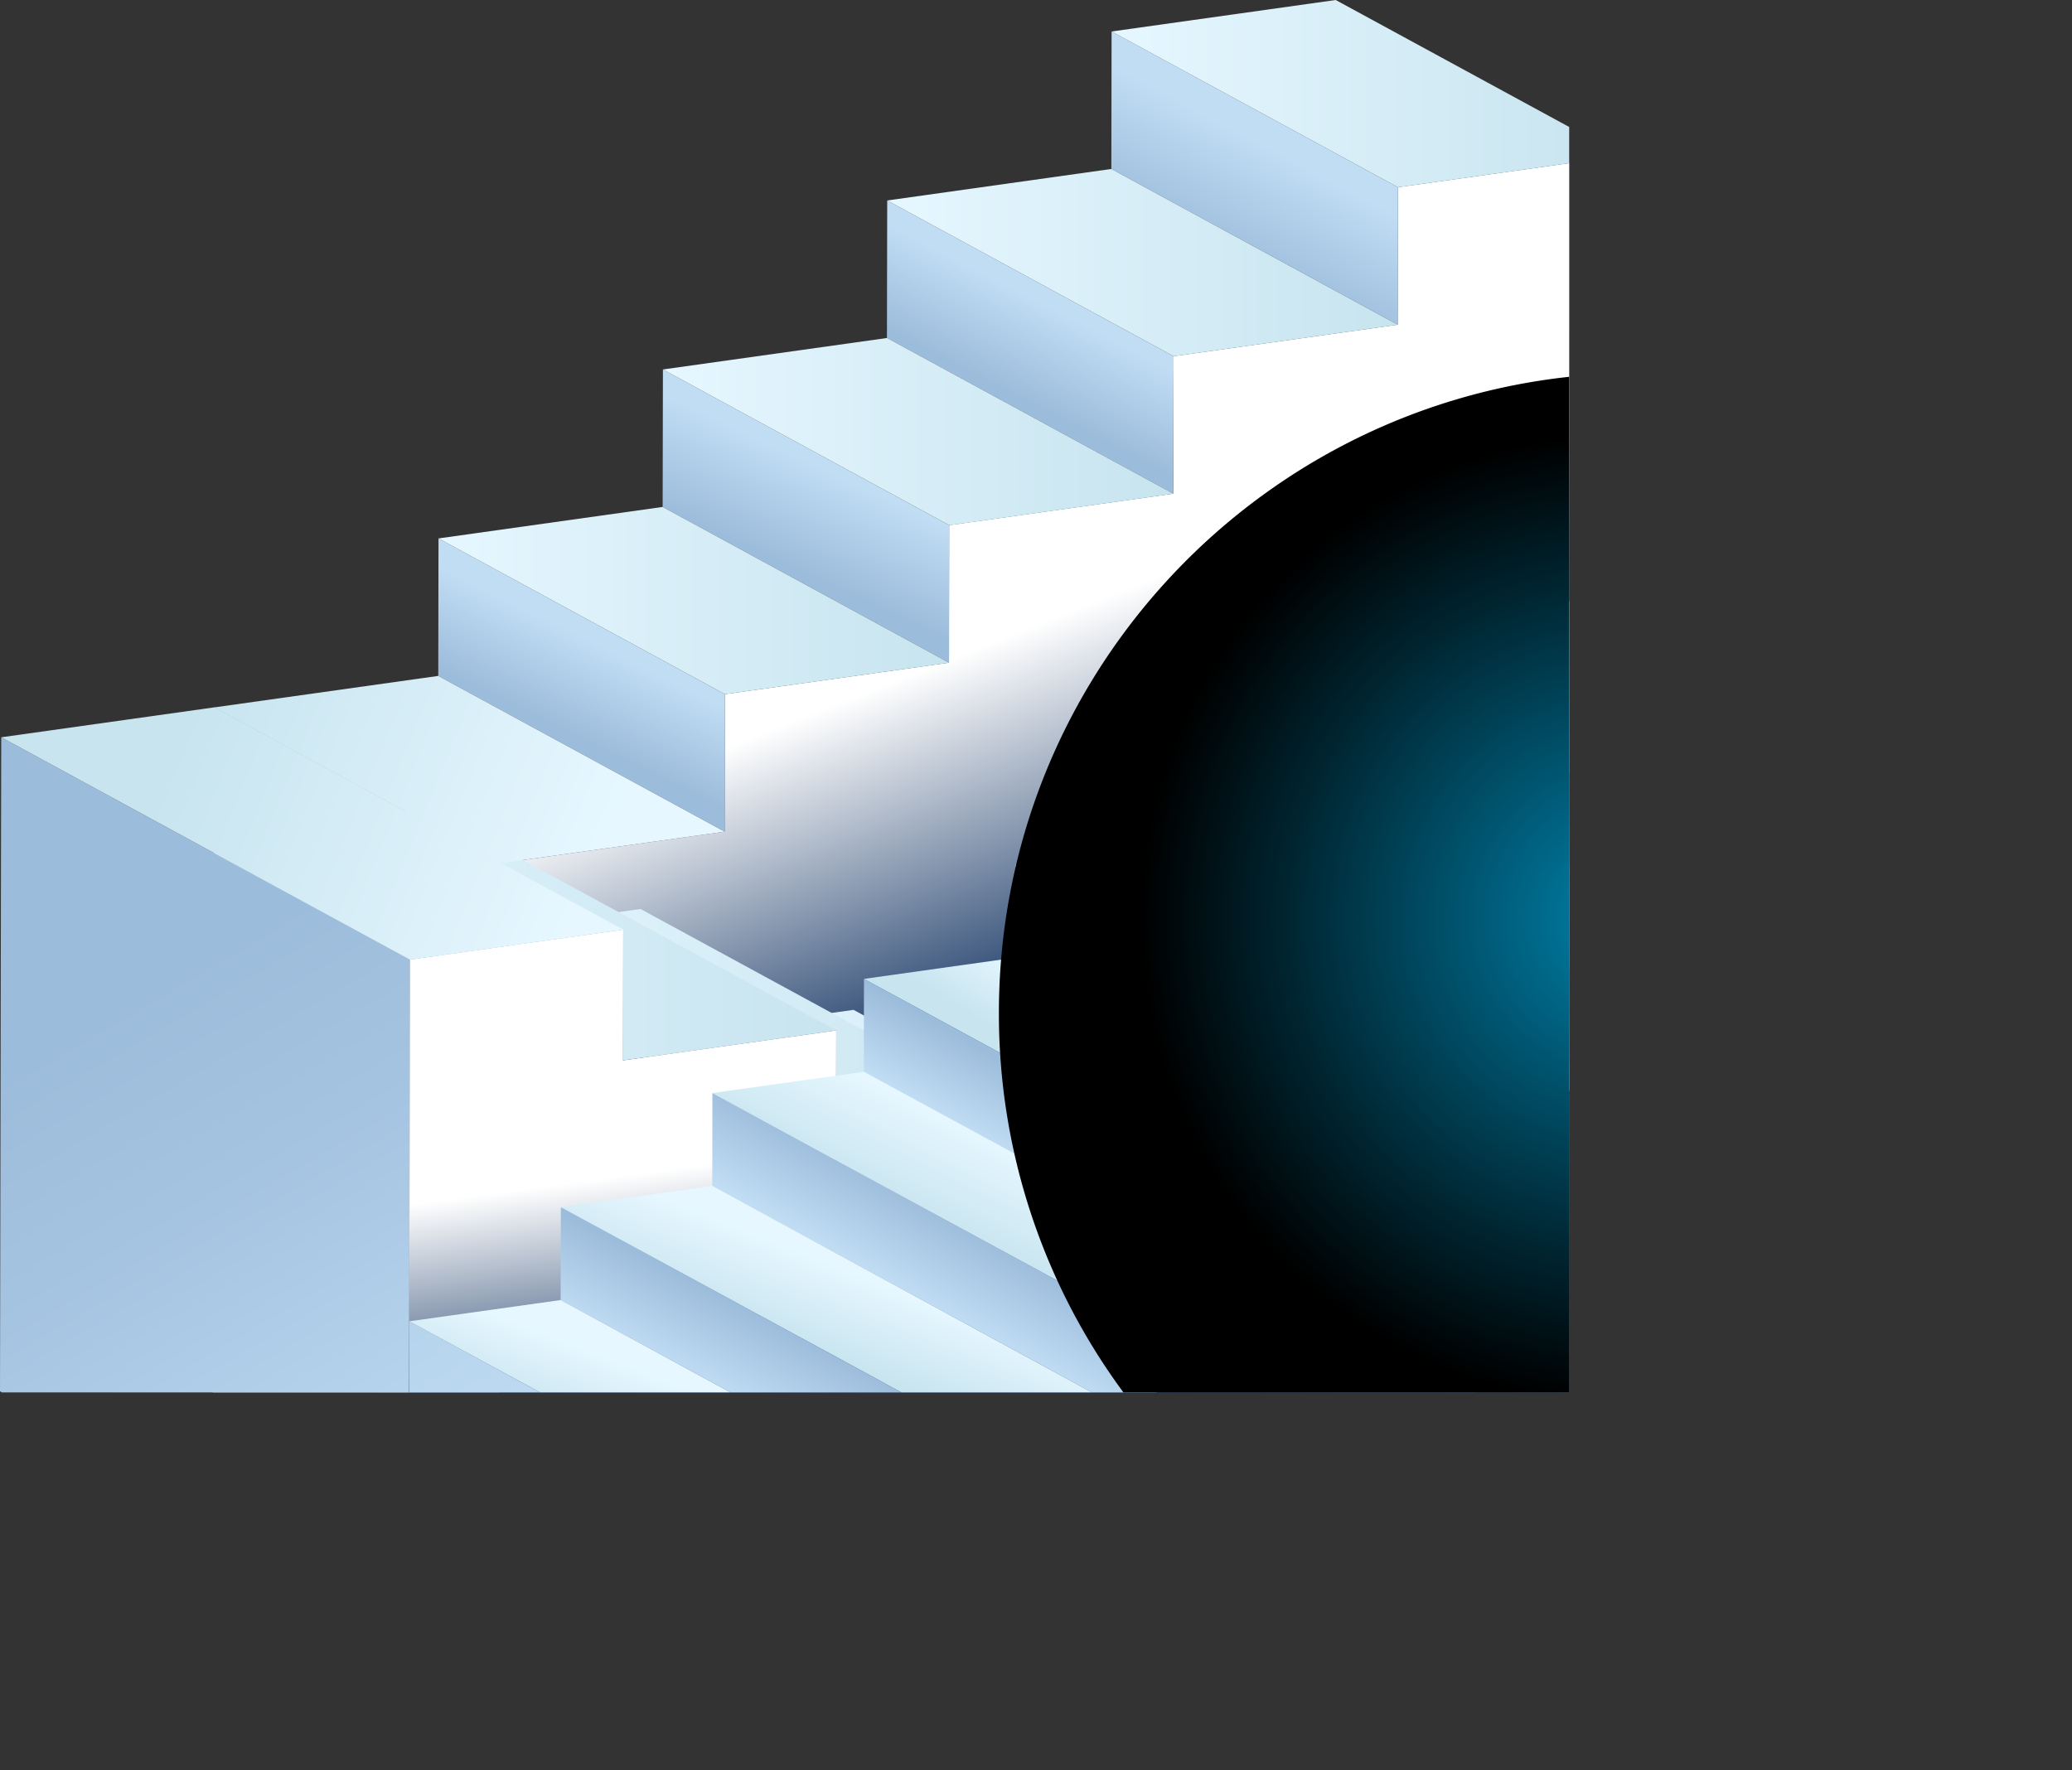
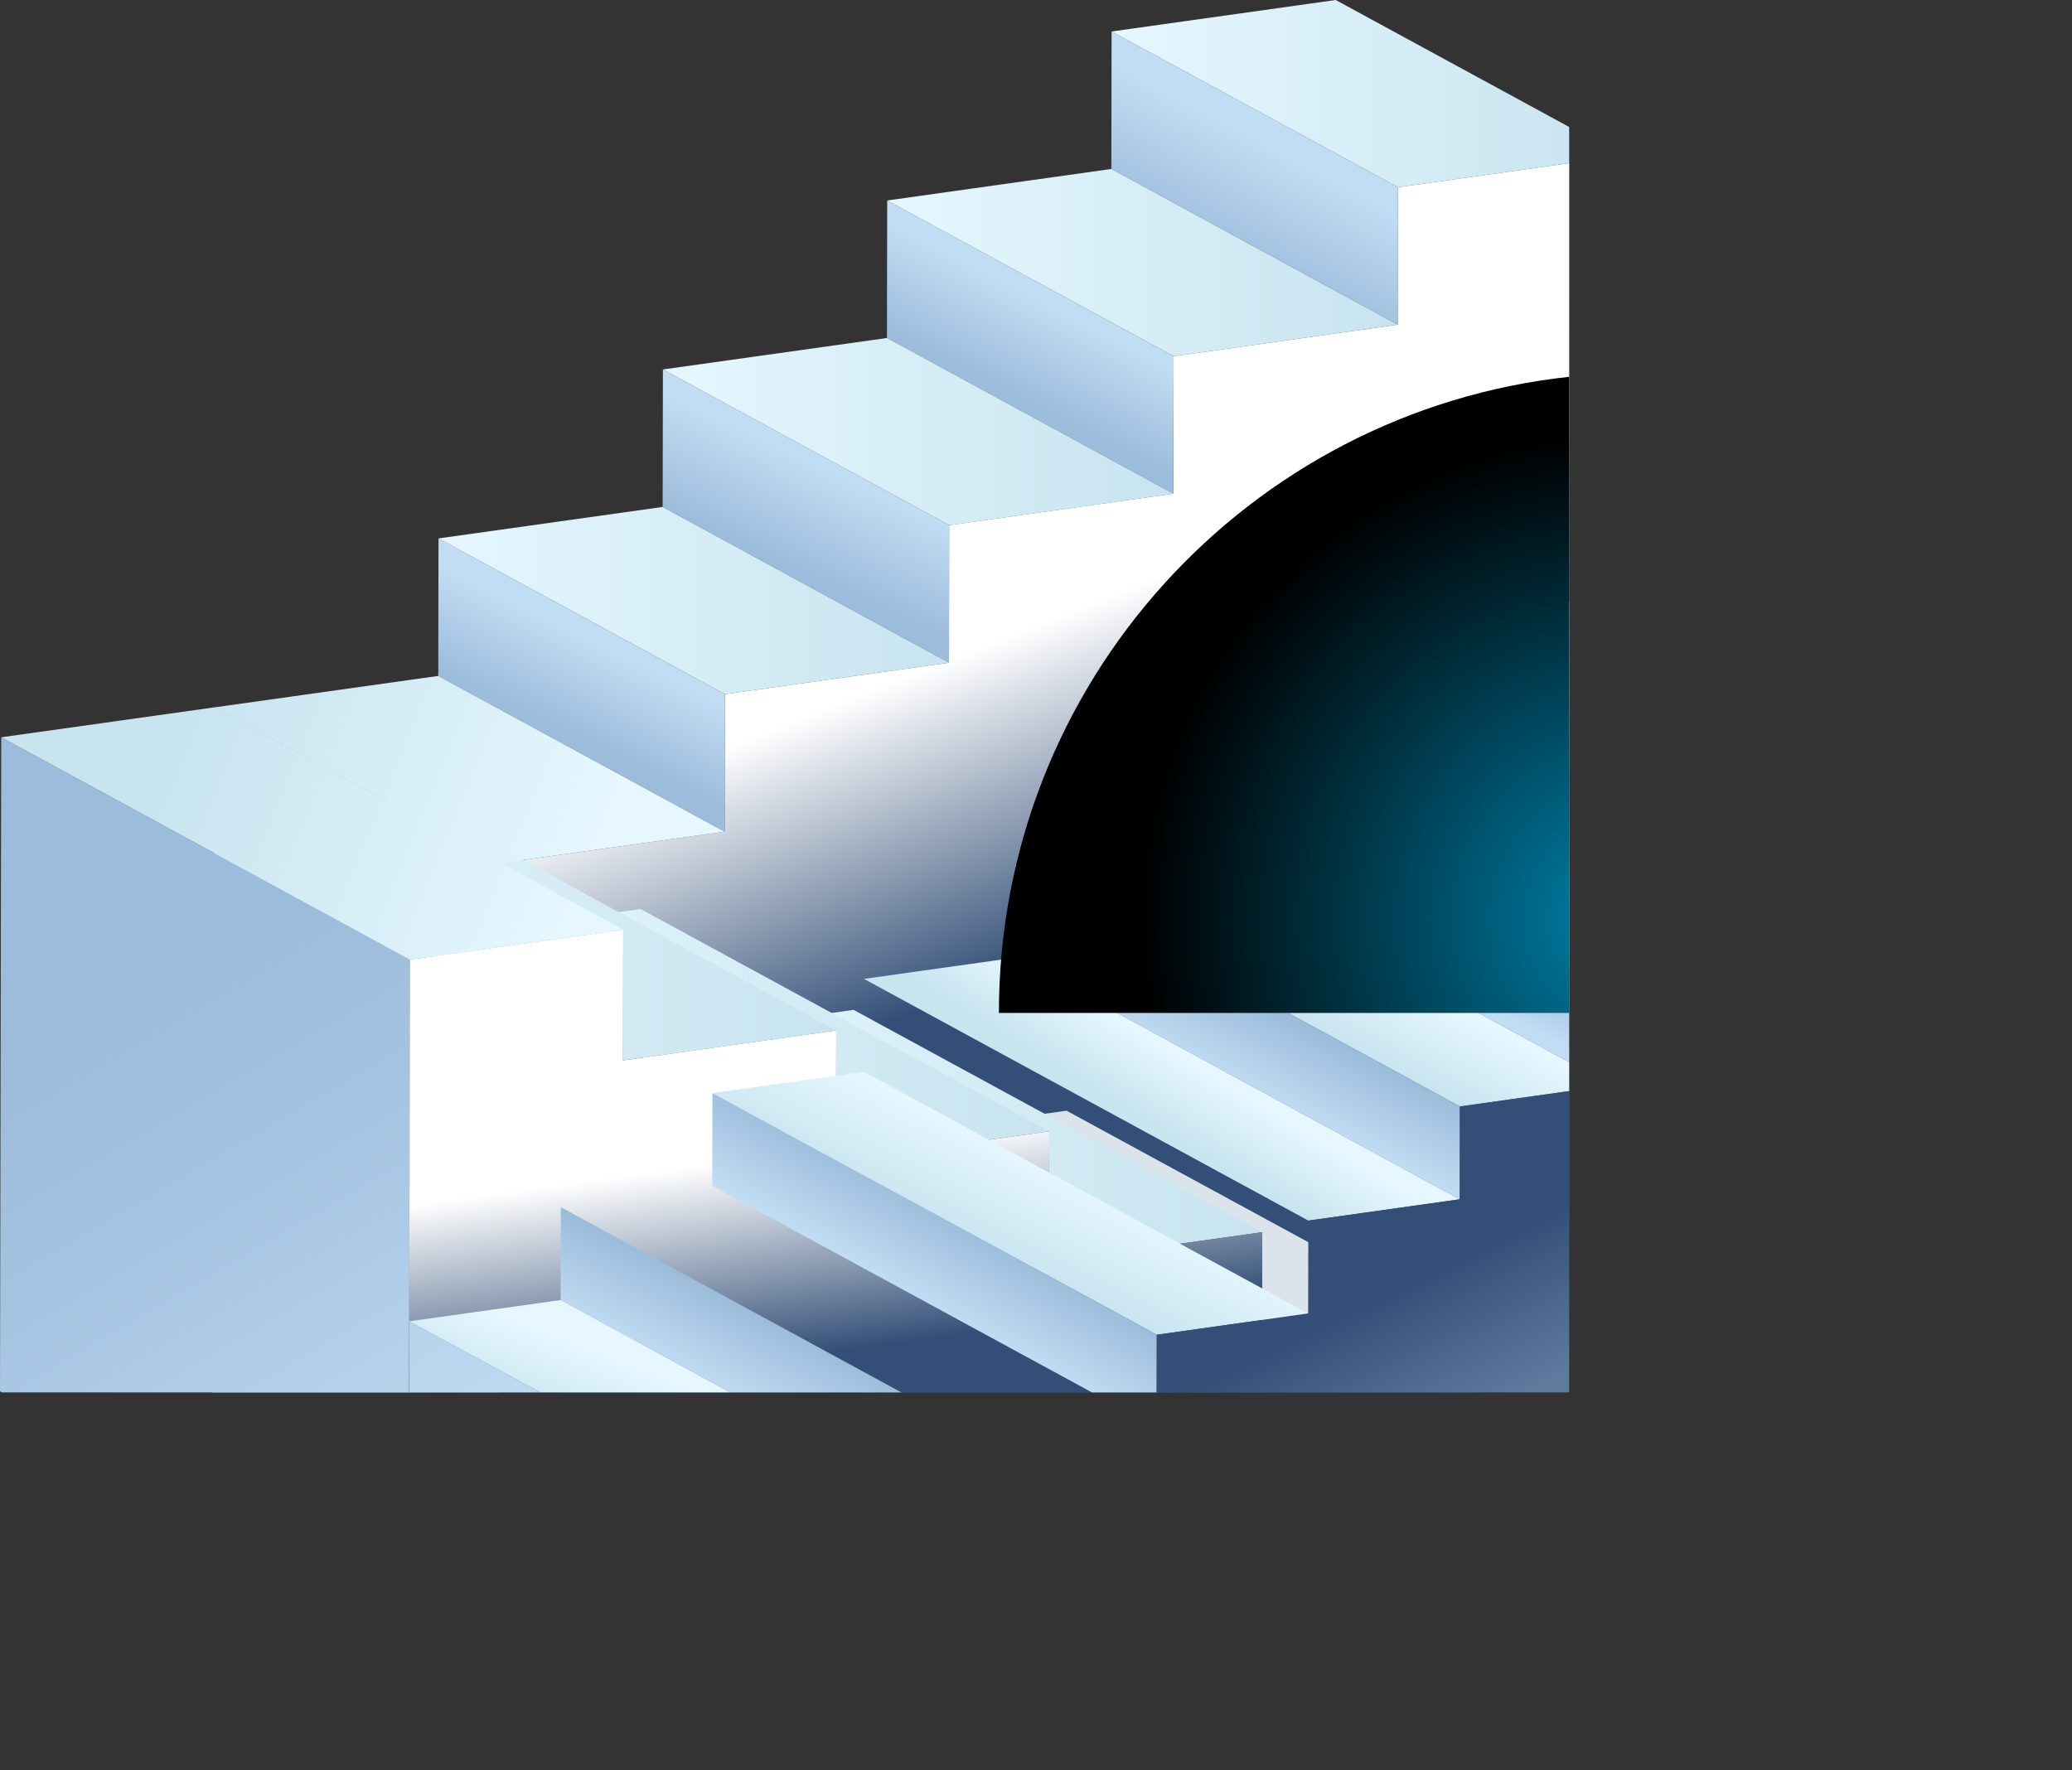
<svg xmlns="http://www.w3.org/2000/svg" xmlns:xlink="http://www.w3.org/1999/xlink" viewBox="0 0 683.06 583.6">
  <rect x="0" y="0" width="683.06" height="583.6" fill="#333333" stroke="none" />
  <defs>
    <style>.cls-1{fill:none;}.cls-2{isolation:isolate;}.cls-3{clip-path:url(#clip-path);}.cls-4{fill:url(#linear-gradient);}.cls-21,.cls-5{mix-blend-mode:multiply;}.cls-5{fill:url(#linear-gradient-2);}.cls-6{fill:url(#linear-gradient-3);}.cls-7{fill:url(#linear-gradient-4);}.cls-8{fill:url(#linear-gradient-5);}.cls-9{fill:url(#linear-gradient-6);}.cls-10{fill:url(#linear-gradient-7);}.cls-11{fill:url(#linear-gradient-8);}.cls-12{fill:url(#linear-gradient-10);}.cls-13{fill:url(#linear-gradient-11);}.cls-14{fill:#bfcdd6;}.cls-15{fill:#dae4ea;}.cls-16{fill:url(#linear-gradient-12);}.cls-17{fill:url(#linear-gradient-13);}.cls-18{fill:url(#linear-gradient-14);}.cls-19{fill:url(#linear-gradient-15);}.cls-20{fill:url(#linear-gradient-16);}.cls-21{fill:url(#linear-gradient-17);}.cls-22{fill:url(#linear-gradient-18);}.cls-23{fill:url(#linear-gradient-19);}.cls-24{fill:url(#linear-gradient-20);}.cls-25{fill:url(#linear-gradient-21);}.cls-26{fill:url(#linear-gradient-22);}.cls-27{fill:url(#linear-gradient-23);}.cls-28{fill:url(#linear-gradient-24);}.cls-29{fill:url(#linear-gradient-25);}.cls-30{fill:url(#linear-gradient-26);}.cls-31{fill:url(#linear-gradient-27);}.cls-32{fill:url(#linear-gradient-28);}.cls-33{fill:url(#linear-gradient-29);}.cls-34{fill:url(#linear-gradient-30);}.cls-35{fill:url(#linear-gradient-31);}.cls-36{fill:url(#linear-gradient-32);}.cls-37{fill:url(#linear-gradient-33);}.cls-38{fill:url(#linear-gradient-34);}.cls-39{fill:url(#linear-gradient-35);}.cls-40{fill:url(#linear-gradient-36);}.cls-41{mix-blend-mode:screen;fill:url(#radial-gradient);}</style>
    <clipPath id="clip-path" transform="translate(-232.7 -40.89)">
      <rect class="cls-1" width="750" height="500" />
    </clipPath>
    <linearGradient id="linear-gradient" x1="299.05" y1="175.89" x2="340.01" y2="275.91" gradientUnits="userSpaceOnUse">
      <stop offset="0" stop-color="#5e7b9e" />
      <stop offset="1" stop-color="#334f77" />
    </linearGradient>
    <linearGradient id="linear-gradient-2" x1="341.54" y1="206.01" x2="392.03" y2="333.66" gradientUnits="userSpaceOnUse">
      <stop offset="0" stop-color="#fff" />
      <stop offset="0.76" stop-color="#334f77" />
    </linearGradient>
    <linearGradient id="linear-gradient-3" x1="400.24" y1="84.11" x2="418.81" y2="48.87" gradientUnits="userSpaceOnUse">
      <stop offset="0" stop-color="#9cbcdb" />
      <stop offset="1" stop-color="#c1ddf4" />
    </linearGradient>
    <linearGradient id="linear-gradient-4" x1="366.45" y1="30.87" x2="534.75" y2="30.87" gradientUnits="userSpaceOnUse">
      <stop offset="0" stop-color="#e6f7ff" />
      <stop offset="1" stop-color="#c7e4ef" />
    </linearGradient>
    <linearGradient id="linear-gradient-5" x1="332.09" y1="129.15" x2="346.38" y2="101.29" xlink:href="#linear-gradient-3" />
    <linearGradient id="linear-gradient-6" x1="292.48" y1="86.58" x2="460.78" y2="86.58" xlink:href="#linear-gradient-4" />
    <linearGradient id="linear-gradient-7" x1="258.41" y1="185.84" x2="272.7" y2="155.12" xlink:href="#linear-gradient-3" />
    <linearGradient id="linear-gradient-8" x1="218.54" y1="142.31" x2="386.83" y2="142.31" xlink:href="#linear-gradient-4" />
    <linearGradient id="linear-gradient-10" x1="184.7" y1="240.18" x2="198.04" y2="213.03" xlink:href="#linear-gradient-3" />
    <linearGradient id="linear-gradient-11" x1="144.56" y1="198.02" x2="312.87" y2="198.02" xlink:href="#linear-gradient-4" />
    <linearGradient id="linear-gradient-12" x1="211.07" y1="374.56" x2="416.12" y2="374.56" xlink:href="#linear-gradient-4" />
    <linearGradient id="linear-gradient-13" x1="140.85" y1="341.3" x2="345.9" y2="341.3" xlink:href="#linear-gradient-4" />
    <linearGradient id="linear-gradient-14" x1="70.63" y1="308.05" x2="275.67" y2="308.05" xlink:href="#linear-gradient-4" />
    <linearGradient id="linear-gradient-15" x1="20.5" y1="307.24" x2="139.82" y2="510.86" gradientUnits="userSpaceOnUse">
      <stop offset="0.13" stop-color="#9cbcdb" />
      <stop offset="0.44" stop-color="#a5c4e1" />
      <stop offset="0.95" stop-color="#bedaf2" />
      <stop offset="1" stop-color="#c1ddf4" />
    </linearGradient>
    <linearGradient id="linear-gradient-16" x1="187.76" y1="327.59" x2="224.91" y2="375.45" xlink:href="#linear-gradient" />
    <linearGradient id="linear-gradient-17" x1="295.56" y1="375.44" x2="306.03" y2="452.6" gradientUnits="userSpaceOnUse">
      <stop offset="0" stop-color="#fff" />
      <stop offset="0.86" stop-color="#334f77" />
    </linearGradient>
    <linearGradient id="linear-gradient-18" x1="186.23" y1="308.84" x2="53.35" y2="254.55" xlink:href="#linear-gradient-4" />
    <linearGradient id="linear-gradient-19" x1="201.02" y1="272.65" x2="68.14" y2="218.35" xlink:href="#linear-gradient-4" />
    <linearGradient id="linear-gradient-20" x1="512.5" y1="256.92" x2="499.64" y2="279.78" xlink:href="#linear-gradient-3" />
    <linearGradient id="linear-gradient-21" x1="434.72" y1="242.56" x2="683.06" y2="242.56" xlink:href="#linear-gradient-4" />
    <linearGradient id="linear-gradient-22" x1="462.02" y1="294.36" x2="452.49" y2="313.89" xlink:href="#linear-gradient-3" />
    <linearGradient id="linear-gradient-23" x1="490.17" y1="271.69" x2="472.07" y2="302.17" xlink:href="#linear-gradient-4" />
    <linearGradient id="linear-gradient-24" x1="438.75" y1="310.63" x2="425.41" y2="335.71" xlink:href="#linear-gradient-4" />
    <linearGradient id="linear-gradient-25" x1="413.25" y1="330" x2="400.86" y2="354.29" xlink:href="#linear-gradient-3" />
    <linearGradient id="linear-gradient-26" x1="389.15" y1="348.94" x2="377.08" y2="368.94" xlink:href="#linear-gradient-4" />
    <linearGradient id="linear-gradient-27" x1="363.37" y1="368.63" x2="350.51" y2="391.02" xlink:href="#linear-gradient-3" />
    <linearGradient id="linear-gradient-28" x1="340.3" y1="382.02" x2="324.59" y2="413.93" xlink:href="#linear-gradient-4" />
    <linearGradient id="linear-gradient-29" x1="315.52" y1="402.39" x2="301.23" y2="427.64" xlink:href="#linear-gradient-3" />
    <linearGradient id="linear-gradient-30" x1="287.88" y1="422.28" x2="276.92" y2="449.91" xlink:href="#linear-gradient-4" />
    <linearGradient id="linear-gradient-31" x1="264.49" y1="440.86" x2="251.16" y2="466.58" xlink:href="#linear-gradient-3" />
    <linearGradient id="linear-gradient-32" x1="237.05" y1="461.78" x2="227.52" y2="486.55" xlink:href="#linear-gradient-4" />
    <linearGradient id="linear-gradient-33" x1="80.11" y1="272.31" x2="199.42" y2="475.93" xlink:href="#linear-gradient-3" />
    <linearGradient id="linear-gradient-34" x1="477.92" y1="471.48" x2="455.78" y2="426.47" xlink:href="#linear-gradient" />
    <linearGradient id="linear-gradient-35" x1="186.84" y1="501.1" x2="177.79" y2="522.06" xlink:href="#linear-gradient-4" />
    <linearGradient id="linear-gradient-36" x1="162.48" y1="519.17" x2="153.43" y2="538.69" xlink:href="#linear-gradient-3" />
    <radialGradient id="radial-gradient" cx="768.54" cy="343.79" r="159.75" gradientUnits="userSpaceOnUse">
      <stop offset="0" stop-color="#0081aa" />
      <stop offset="0.67" stop-color="#002936" />
      <stop offset="1" />
    </radialGradient>
  </defs>
  <g class="cls-2">
    <g id="OBJECTS">
      <g class="cls-3">
        <polygon class="cls-4" points="534.75 51.36 460.86 61.74 460.78 107.07 386.89 117.46 386.8 162.78 312.91 173.17 312.82 218.51 238.97 228.89 238.89 274.22 165 284.61 164.49 547.38 386.16 516.23 386.33 425.55 534.07 404.79 534.75 51.36" />
        <polygon class="cls-5" points="534.08 402.21 534.75 51.36 460.86 61.74 460.78 107.07 386.89 117.46 386.8 162.78 312.91 173.17 312.82 218.51 238.97 228.89 238.89 274.22 165 284.61 164.77 402.21 534.08 402.21" />
        <g class="cls-2">
          <polygon class="cls-6" points="460.78 107.07 366.37 55.71 366.45 10.38 460.86 61.74 460.78 107.07" />
          <polygon class="cls-7" points="460.86 61.74 366.45 10.38 440.33 0 534.75 51.36 460.86 61.74" />
          <polygon class="cls-8" points="386.8 162.78 292.39 111.43 292.48 66.1 386.89 117.46 386.8 162.78" />
          <polygon class="cls-9" points="386.89 117.46 292.48 66.1 366.37 55.71 460.78 107.07 386.89 117.46" />
        </g>
        <polygon class="cls-10" points="312.87 218.51 218.45 167.15 218.54 121.82 312.95 173.18 312.87 218.51" />
        <polygon class="cls-11" points="312.95 173.18 218.54 121.82 292.42 111.44 386.83 162.79 312.95 173.18" />
        <polygon class="cls-11" points="312.95 173.18 218.54 121.82 292.42 111.44 386.83 162.79 312.95 173.18" />
        <polygon class="cls-12" points="238.89 274.22 144.48 222.86 144.56 177.53 238.97 228.89 238.89 274.22" />
        <polygon class="cls-13" points="238.97 228.89 144.56 177.53 218.45 167.15 312.87 218.51 238.97 228.89" />
        <polygon class="cls-14" points="164.49 547.38 70.08 496.02 70.59 233.25 165 284.61 164.49 547.38" />
        <polygon class="cls-15" points="351.6 366.22 486.34 439.52 416.04 449.4 281.3 376.1 351.6 366.22" />
        <polygon class="cls-16" points="281.38 332.97 416.12 406.27 345.82 416.15 211.07 342.85 281.38 332.97" />
        <polygon class="cls-17" points="211.16 299.71 345.9 373.01 275.59 382.89 140.85 309.59 211.16 299.71" />
        <polygon class="cls-18" points="140.93 266.46 275.67 339.76 205.37 349.64 70.63 276.35 140.93 266.46" />
        <polygon class="cls-19" points="0.41 243.1 0.32 286.23 0 458.75 134.74 532.05 135.06 359.52 135.15 316.39 0.41 243.1" />
        <polygon class="cls-20" points="135.15 316.39 205.45 306.51 205.37 349.64 275.67 339.76 275.59 382.89 345.9 373.01 345.82 416.15 416.12 406.27 416.04 449.4 486.34 439.52 486.26 482.65 360.72 500.29 134.74 532.05 135.06 359.52 135.15 316.39" />
        <polygon class="cls-21" points="135.15 316.39 205.45 306.51 205.37 349.64 275.67 339.76 275.59 382.89 345.9 373.01 345.82 416.15 416.12 406.27 416.04 449.4 486.34 439.52 486.26 482.65 360.72 500.29 134.74 532.05 135.06 359.52 135.15 316.39" />
        <polygon class="cls-22" points="70.7 233.22 205.45 306.51 135.15 316.39 0.41 243.1 70.7 233.22" />
        <polygon class="cls-23" points="165 284.61 70.59 233.25 144.48 222.86 238.89 274.22 165 284.61" />
        <g class="cls-2">
          <polygon class="cls-24" points="581.15 320.17 434.67 240.49 434.73 209.87 581.21 289.56 581.15 320.17" />
          <polygon class="cls-25" points="581.21 289.56 434.73 209.87 536.58 195.56 683.06 275.24 581.21 289.56" />
          <polygon class="cls-26" points="531.18 357.8 384.7 278.12 384.76 247.5 531.24 327.19 531.18 357.8" />
          <polygon class="cls-27" points="531.24 327.19 384.76 247.5 434.67 240.49 581.15 320.17 531.24 327.19" />
          <polygon class="cls-28" points="481.27 364.82 334.79 285.13 384.7 278.12 531.18 357.8 481.27 364.82" />
          <polygon class="cls-29" points="481.22 395.43 334.73 315.75 334.79 285.13 481.27 364.82 481.22 395.43" />
          <polygon class="cls-30" points="431.31 402.45 284.82 322.76 334.73 315.75 481.22 395.43 431.31 402.45" />
-           <polygon class="cls-31" points="431.25 433.07 284.77 353.39 284.82 322.76 431.31 402.45 431.25 433.07" />
          <polygon class="cls-32" points="381.34 440.09 234.86 360.4 284.77 353.39 431.25 433.07 381.34 440.09" />
          <polygon class="cls-33" points="381.29 470.7 234.8 391.02 234.86 360.4 381.34 440.09 381.29 470.7" />
-           <polygon class="cls-34" points="331.37 477.72 184.89 398.03 234.8 391.02 381.29 470.7 331.37 477.72" />
          <polygon class="cls-35" points="331.32 508.33 184.83 428.65 184.89 398.03 331.37 477.72 331.32 508.33" />
          <polygon class="cls-36" points="281.41 515.35 134.92 435.66 184.83 428.65 331.32 508.33 281.41 515.35" />
          <polygon class="cls-37" points="281.36 545.96 134.88 466.28 134.92 435.66 281.41 515.35 281.36 545.96" />
          <polygon class="cls-38" points="683.06 275.24 682.62 520.19 274.94 577.48 231.39 583.6 231.45 552.98 281.36 545.96 281.41 515.35 331.32 508.33 331.37 477.72 381.29 470.7 381.34 440.09 431.25 433.07 431.31 402.45 481.22 395.43 481.27 364.82 531.18 357.8 531.24 327.19 581.15 320.17 581.21 289.56 683.06 275.24" />
          <polygon class="cls-39" points="231.45 552.98 84.97 473.29 134.88 466.28 281.36 545.96 231.45 552.98" />
          <polygon class="cls-40" points="231.39 583.6 84.91 503.92 84.97 473.29 231.45 552.98 231.39 583.6" />
        </g>
      </g>
-       <path class="cls-41" d="M750,165.13c-105.73,11.44-188,101-188,209.75A210.08,210.08,0,0,0,603.05,500H750Z" transform="translate(-232.7 -40.89)" />
+       <path class="cls-41" d="M750,165.13c-105.73,11.44-188,101-188,209.75H750Z" transform="translate(-232.7 -40.89)" />
    </g>
  </g>
</svg>